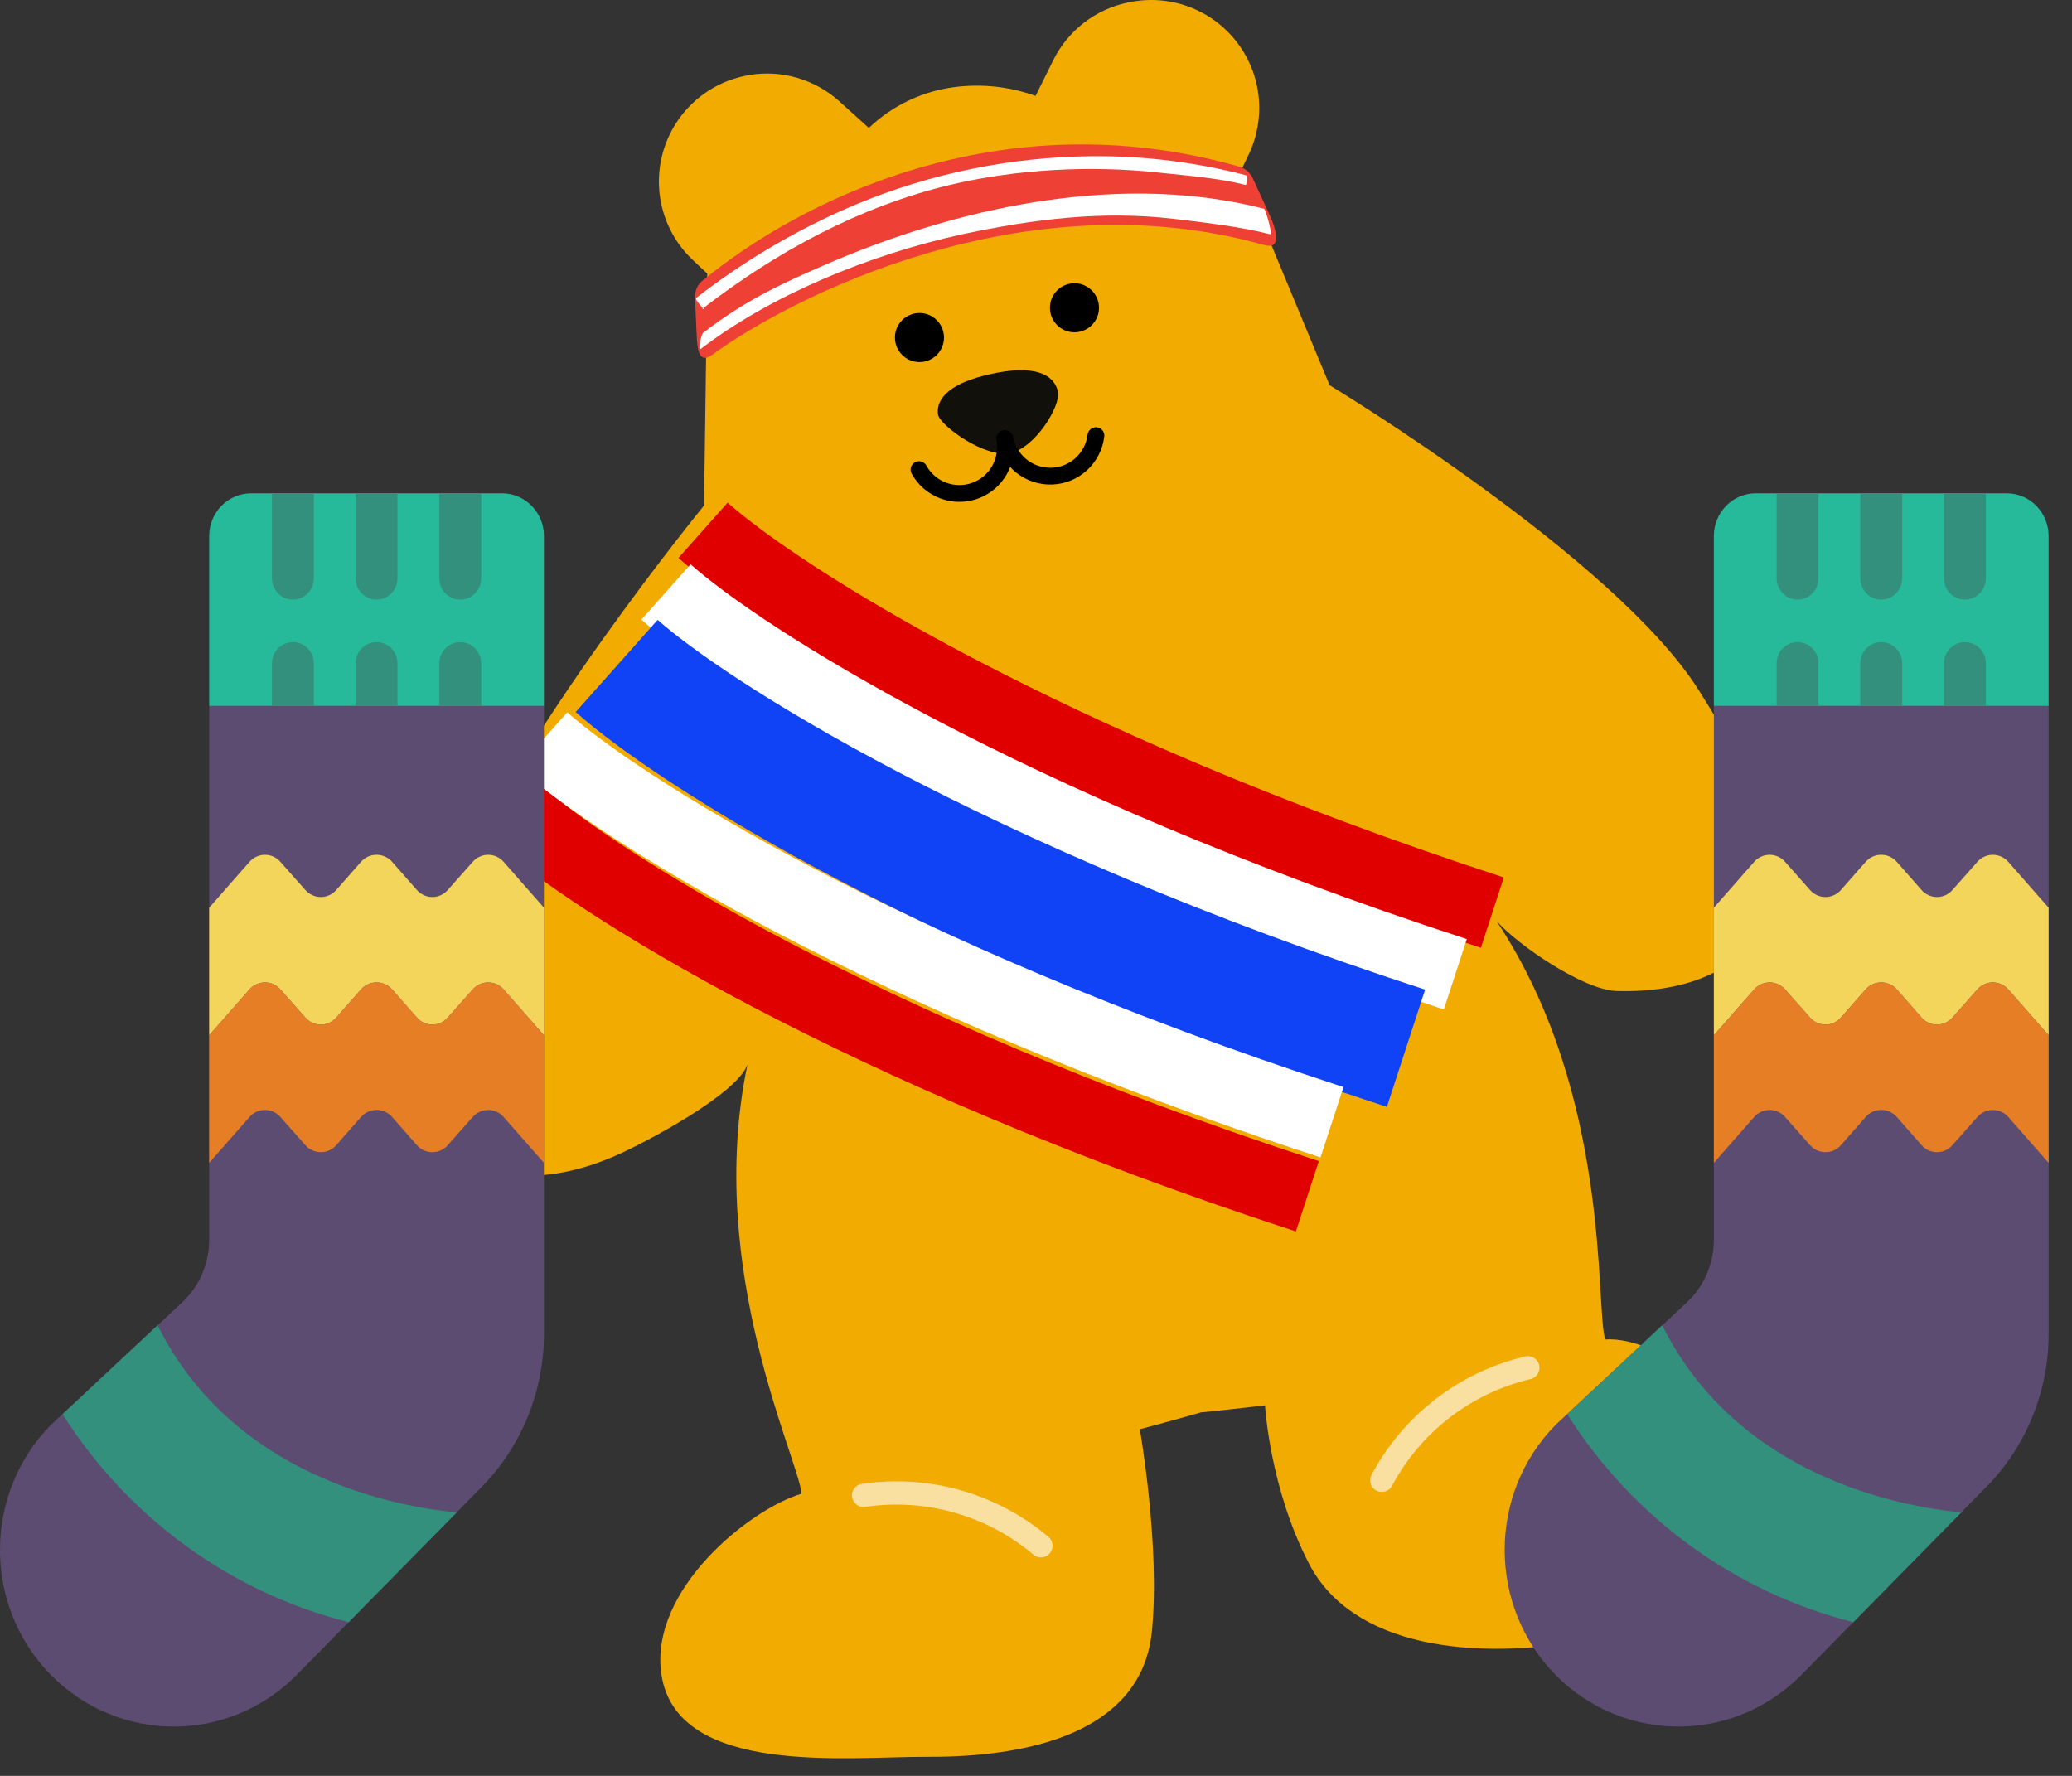
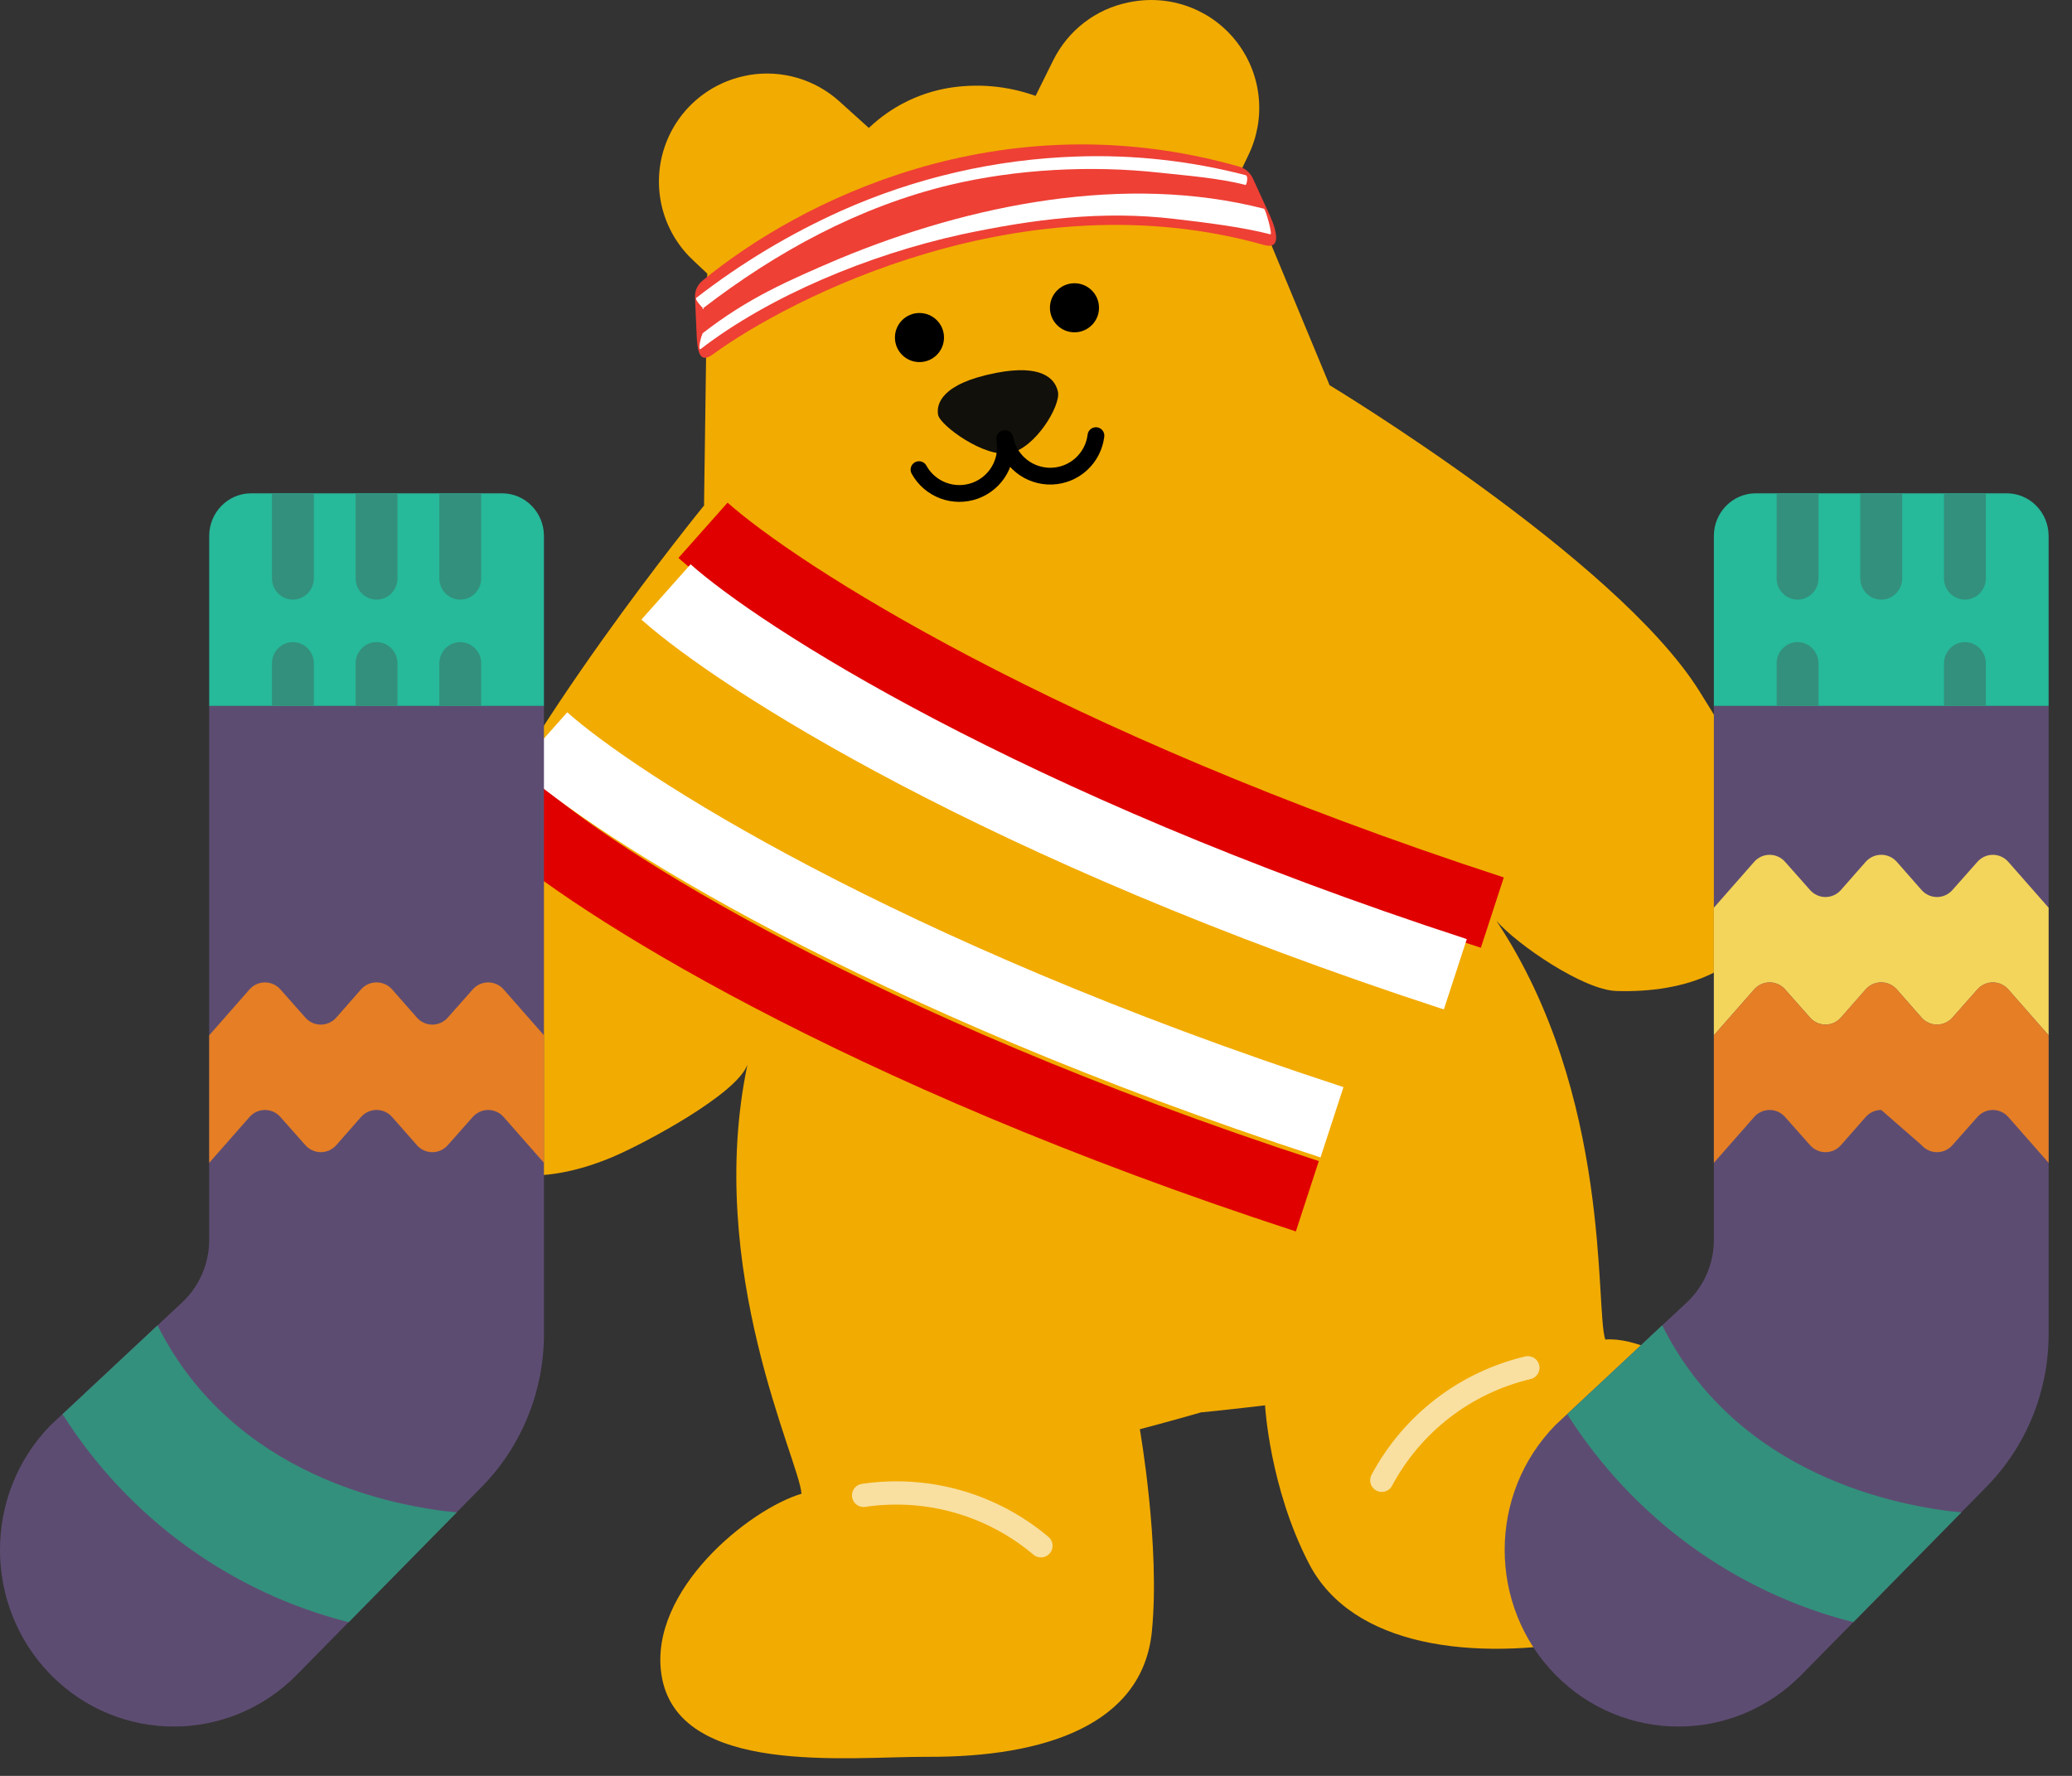
<svg xmlns="http://www.w3.org/2000/svg" width="84" height="72" viewBox="0 0 84 72" fill="none">
  <rect x="0" y="0" width="84" height="72" fill="#333333" stroke="none" />
  <path d="M18.477 36.016C20.816 29.964 28.559 20.474 28.559 20.474H28.542L28.673 11.093L28.124 10.577C27.535 10.034 27.106 9.341 26.884 8.571C26.663 7.801 26.656 6.986 26.866 6.213C27.076 5.44 27.494 4.739 28.075 4.188C28.656 3.636 29.377 3.255 30.16 3.085C30.236 3.068 30.313 3.052 30.389 3.038C31.035 2.933 31.696 2.973 32.324 3.157C32.952 3.341 33.531 3.663 34.018 4.1L35.222 5.186L35.243 5.169C36.126 4.333 37.236 3.777 38.434 3.57C39.624 3.371 40.846 3.48 41.982 3.888L41.99 3.873L42.706 2.429C43.001 1.839 43.426 1.322 43.948 0.919C44.471 0.516 45.078 0.237 45.725 0.103C45.802 0.085 45.878 0.072 45.955 0.06C46.745 -0.072 47.556 0.016 48.299 0.313C49.043 0.61 49.691 1.106 50.172 1.746C50.653 2.386 50.95 3.145 51.029 3.942C51.108 4.739 50.968 5.542 50.622 6.265L50.3 6.939L53.897 15.604H53.881C53.881 15.604 65.488 22.609 68.876 27.993C70.239 30.16 72.409 33.736 71.843 36.369C71.189 39.406 68.25 40.263 65.528 40.178C64.197 40.139 61.511 38.303 60.666 37.334C65.364 44.405 64.662 53.072 65.079 54.31C67.302 54.11 72.208 57.557 72.192 60.386C72.2 61.514 71.78 62.603 71.017 63.433C69.778 64.81 68.019 65.617 66.228 66.085C65.814 66.193 65.396 66.29 64.975 66.376C64.803 66.412 64.631 66.447 64.447 66.479C59.713 67.36 54.828 66.779 53.072 63.404C51.467 60.319 51.286 56.977 51.286 56.977C51.286 56.977 50.056 57.127 48.755 57.257H48.709C47.437 57.624 46.21 57.946 46.21 57.946C46.21 57.946 47.044 62.692 46.697 66.152C46.32 69.912 42.383 71.248 37.599 71.227C34.398 71.213 27.432 72.043 26.813 67.882C26.307 64.48 30.361 61.198 32.492 60.561C32.423 59.257 28.558 51.467 30.303 43.159C29.874 44.363 26.155 46.336 24.934 46.865C22.437 47.951 19.391 48.242 17.658 45.661C16.163 43.446 17.557 38.403 18.477 36.016Z" fill="#F2AB00" />
  <path d="M43.56 13.473C44.109 13.473 44.554 13.028 44.554 12.479C44.554 11.929 44.109 11.484 43.56 11.484C43.01 11.484 42.565 11.929 42.565 12.479C42.565 13.028 43.01 13.473 43.56 13.473Z" fill="black" />
  <path d="M37.275 14.68C37.825 14.68 38.27 14.234 38.27 13.685C38.27 13.136 37.825 12.69 37.275 12.69C36.726 12.69 36.281 13.136 36.281 13.685C36.281 14.234 36.726 14.68 37.275 14.68Z" fill="black" />
  <path d="M40.4 15.115C38.143 15.548 37.952 16.4 38.032 16.823C38.113 17.247 39.915 18.574 40.942 18.372C41.97 18.171 43.007 16.452 42.89 15.887C42.773 15.323 42.193 14.771 40.4 15.115Z" fill="#12100B" />
  <path d="M40.743 17.787C40.826 18.225 41.063 18.618 41.411 18.896C41.759 19.174 42.195 19.319 42.64 19.304C43.086 19.289 43.511 19.115 43.839 18.814C44.167 18.512 44.377 18.104 44.43 17.662" stroke="black" stroke-width="0.68" stroke-linecap="round" stroke-linejoin="round" />
  <path d="M40.729 17.789C40.812 18.226 40.737 18.678 40.516 19.064C40.296 19.451 39.945 19.745 39.527 19.896C39.108 20.047 38.65 20.044 38.234 19.887C37.818 19.73 37.471 19.43 37.257 19.04" stroke="black" stroke-width="0.68" stroke-linecap="round" stroke-linejoin="round" />
  <path d="M35.011 60.627C36.286 60.438 37.586 60.523 38.826 60.875C40.065 61.228 41.216 61.84 42.2 62.671" stroke="#F9E0A1" stroke-width="0.943" stroke-linecap="round" stroke-linejoin="round" />
  <path d="M61.94 55.454C60.686 55.751 59.509 56.311 58.488 57.097C57.467 57.884 56.625 58.879 56.019 60.016" stroke="#F9E0A1" stroke-width="0.943" stroke-linecap="round" stroke-linejoin="round" />
  <path d="M50.188 6.741C40.509 4.009 32.368 8.18 28.479 11.379C28.38 11.459 28.301 11.561 28.249 11.676C28.196 11.792 28.171 11.918 28.176 12.045L28.239 13.513C28.269 14.185 28.331 14.783 28.89 14.373C31.998 12.103 41.491 7.18 51.248 9.933C51.957 10.133 51.765 9.36 51.47 8.712L50.782 7.213C50.724 7.096 50.64 6.993 50.538 6.911C50.435 6.83 50.316 6.772 50.188 6.741Z" fill="#EE4035" />
  <path d="M50.512 7.105C48.276 6.522 45.967 6.266 43.658 6.346C40.36 6.454 37.115 7.202 34.102 8.547C32.011 9.487 30.038 10.672 28.226 12.078C28.15 12.136 28.5 12.5 28.5 12.5C28.41 12.568 28.611 12.515 28.5 12.5C31.477 10.208 34.835 8.379 38.5 7.5C41.203 6.854 44.237 6.696 47 7C48.108 7.12 49.422 7.219 50.5 7.5C50.543 7.476 50.613 7.137 50.507 7.108L50.512 7.105Z" fill="white" />
  <path d="M51.243 8.463C45.64 7.024 39.342 8.279 34 10.5C31.89 11.401 30.313 12.095 28.5 13.5C28.435 13.55 28.263 14.26 28.411 14.146C31.208 12 35.207 10.329 39 9.5C41.881 8.888 44.675 8.528 47.6 8.874C48.761 9.008 50.369 9.203 51.5 9.5C51.605 9.528 51.305 8.479 51.243 8.463Z" fill="white" />
  <path d="M63.061 67.905C65.816 70.698 70.275 70.698 73.029 67.905L80.529 60.282C82.144 58.64 83.051 56.413 83.052 54.091V28.621H69.481V50.265C69.481 51.231 69.083 52.152 68.384 52.805L63.061 57.773C60.313 60.573 60.313 65.105 63.061 67.905Z" fill="#5D4C72" />
  <path d="M69.481 21.724V28.621H83.052V21.724C83.049 20.773 82.291 20.003 81.355 20H71.178C70.242 20.003 69.484 20.773 69.481 21.724Z" fill="#26B99A" />
  <path d="M78.811 20V23.448C78.811 23.924 79.191 24.31 79.659 24.31C80.127 24.31 80.507 23.924 80.507 23.448V20H78.811Z" fill="#33907C" />
  <path d="M78.811 26.896V28.62H80.507V26.896C80.507 26.42 80.127 26.034 79.659 26.034C79.191 26.034 78.811 26.42 78.811 26.896Z" fill="#33907C" />
  <path d="M75.418 20V23.448C75.418 23.924 75.798 24.31 76.266 24.31C76.735 24.31 77.115 23.924 77.115 23.448V20H75.418Z" fill="#33907C" />
-   <path d="M75.418 26.896V28.62H77.115V26.896C77.115 26.42 76.735 26.034 76.266 26.034C75.798 26.034 75.418 26.42 75.418 26.896Z" fill="#33907C" />
  <path d="M72.026 20V23.448C72.026 23.924 72.405 24.31 72.874 24.31C73.342 24.31 73.722 23.924 73.722 23.448V20H72.026Z" fill="#33907C" />
  <path d="M72.026 26.896V28.62H73.722V26.896C73.722 26.42 73.342 26.034 72.874 26.034C72.405 26.034 72.026 26.42 72.026 26.896Z" fill="#33907C" />
  <path d="M69.481 36.802V41.974L71.11 40.12C71.269 39.936 71.5 39.83 71.742 39.83C71.984 39.83 72.214 39.936 72.374 40.12L73.374 41.25C73.534 41.435 73.764 41.541 74.006 41.541C74.248 41.541 74.478 41.435 74.638 41.25L75.63 40.12C75.791 39.935 76.023 39.829 76.266 39.829C76.51 39.829 76.742 39.935 76.903 40.12L77.895 41.25C78.054 41.435 78.285 41.541 78.527 41.541C78.769 41.541 78.999 41.435 79.159 41.25L80.159 40.12C80.319 39.936 80.549 39.83 80.791 39.83C81.033 39.83 81.263 39.936 81.423 40.12L83.052 41.974V36.802L81.423 34.948C81.263 34.763 81.033 34.657 80.791 34.657C80.549 34.657 80.319 34.763 80.159 34.948L79.159 36.077C78.999 36.262 78.769 36.368 78.527 36.368C78.285 36.368 78.054 36.262 77.895 36.077L76.903 34.948C76.742 34.763 76.51 34.656 76.266 34.656C76.023 34.656 75.791 34.763 75.63 34.948L74.638 36.077C74.478 36.262 74.248 36.368 74.006 36.368C73.764 36.368 73.534 36.262 73.374 36.077L72.374 34.948C72.214 34.763 71.984 34.657 71.742 34.657C71.5 34.657 71.269 34.763 71.11 34.948L69.481 36.802Z" fill="#F3D55B" />
-   <path d="M69.481 41.974V47.146L71.11 45.293C71.269 45.108 71.5 45.002 71.742 45.002C71.984 45.002 72.214 45.108 72.374 45.293L73.374 46.422C73.534 46.607 73.764 46.713 74.006 46.713C74.248 46.713 74.478 46.607 74.638 46.422L75.63 45.293C75.791 45.107 76.023 45.001 76.266 45.001C76.51 45.001 76.742 45.107 76.903 45.293L77.895 46.422C78.054 46.607 78.285 46.713 78.527 46.713C78.769 46.713 78.999 46.607 79.159 46.422L80.159 45.293C80.319 45.108 80.549 45.002 80.791 45.002C81.033 45.002 81.263 45.108 81.423 45.293L83.052 47.146V41.974L81.423 40.12C81.263 39.936 81.033 39.83 80.791 39.83C80.549 39.83 80.319 39.936 80.159 40.12L79.159 41.25C78.999 41.435 78.769 41.541 78.527 41.541C78.285 41.541 78.054 41.435 77.895 41.25L76.903 40.12C76.742 39.935 76.51 39.829 76.266 39.829C76.023 39.829 75.791 39.935 75.63 40.12L74.638 41.25C74.478 41.435 74.248 41.541 74.006 41.541C73.764 41.541 73.534 41.435 73.374 41.25L72.374 40.12C72.214 39.936 71.984 39.83 71.742 39.83C71.5 39.83 71.269 39.936 71.11 40.12L69.481 41.974Z" fill="#E57E25" />
+   <path d="M69.481 41.974V47.146L71.11 45.293C71.269 45.108 71.5 45.002 71.742 45.002C71.984 45.002 72.214 45.108 72.374 45.293L73.374 46.422C73.534 46.607 73.764 46.713 74.006 46.713C74.248 46.713 74.478 46.607 74.638 46.422L75.63 45.293C75.791 45.107 76.023 45.001 76.266 45.001L77.895 46.422C78.054 46.607 78.285 46.713 78.527 46.713C78.769 46.713 78.999 46.607 79.159 46.422L80.159 45.293C80.319 45.108 80.549 45.002 80.791 45.002C81.033 45.002 81.263 45.108 81.423 45.293L83.052 47.146V41.974L81.423 40.12C81.263 39.936 81.033 39.83 80.791 39.83C80.549 39.83 80.319 39.936 80.159 40.12L79.159 41.25C78.999 41.435 78.769 41.541 78.527 41.541C78.285 41.541 78.054 41.435 77.895 41.25L76.903 40.12C76.742 39.935 76.51 39.829 76.266 39.829C76.023 39.829 75.791 39.935 75.63 40.12L74.638 41.25C74.478 41.435 74.248 41.541 74.006 41.541C73.764 41.541 73.534 41.435 73.374 41.25L72.374 40.12C72.214 39.936 71.984 39.83 71.742 39.83C71.5 39.83 71.269 39.936 71.11 40.12L69.481 41.974Z" fill="#E57E25" />
  <path d="M63.536 57.336C66.204 61.544 70.35 64.559 75.13 65.767H75.138L79.515 61.319C76.996 61.078 70.448 59.854 67.386 53.733L63.536 57.336Z" fill="#33907C" />
  <path d="M28.5 21.5C31.5 24.167 42.1 31 60.5 37" stroke="#E00000" stroke-width="3" />
  <path d="M21 33C24 35.667 34.6 42.5 53 48.5" stroke="#E00000" stroke-width="3" />
  <path d="M27 24C30 26.667 40.6 33.5 59 39.5" stroke="white" stroke-width="3" />
-   <path d="M25 27C28 29.667 38.6 36.5 57 42.5" stroke="#1043F5" stroke-width="5" />
  <path d="M22 30C25 32.667 35.6 39.5 54 45.5" stroke="white" stroke-width="3" />
  <path d="M2.061 67.905C4.816 70.698 9.274 70.698 12.029 67.905L19.529 60.282C21.144 58.64 22.051 56.413 22.052 54.091V28.621H8.481V50.265C8.481 51.231 8.083 52.152 7.384 52.805L2.061 57.773C-0.687 60.573 -0.687 65.105 2.061 67.905Z" fill="#5D4C72" />
  <path d="M8.481 21.724V28.621H22.052V21.724C22.049 20.773 21.291 20.003 20.355 20H10.178C9.242 20.003 8.484 20.773 8.481 21.724Z" fill="#26B99A" />
  <path d="M17.811 20V23.448C17.811 23.924 18.191 24.31 18.659 24.31C19.127 24.31 19.507 23.924 19.507 23.448V20H17.811Z" fill="#33907C" />
  <path d="M17.811 26.896V28.62H19.507V26.896C19.507 26.42 19.127 26.034 18.659 26.034C18.191 26.034 17.811 26.42 17.811 26.896Z" fill="#33907C" />
  <path d="M14.418 20V23.448C14.418 23.924 14.798 24.31 15.266 24.31C15.735 24.31 16.114 23.924 16.114 23.448V20H14.418Z" fill="#33907C" />
  <path d="M14.418 26.896V28.62H16.114V26.896C16.114 26.42 15.735 26.034 15.266 26.034C14.798 26.034 14.418 26.42 14.418 26.896Z" fill="#33907C" />
  <path d="M11.026 20V23.448C11.026 23.924 11.405 24.31 11.874 24.31C12.342 24.31 12.722 23.924 12.722 23.448V20H11.026Z" fill="#33907C" />
  <path d="M11.026 26.896V28.62H12.722V26.896C12.722 26.42 12.342 26.034 11.874 26.034C11.405 26.034 11.026 26.42 11.026 26.896Z" fill="#33907C" />
-   <path d="M8.481 36.802V41.974L10.11 40.12C10.269 39.936 10.5 39.83 10.742 39.83C10.984 39.83 11.214 39.936 11.373 40.12L12.374 41.25C12.534 41.435 12.764 41.541 13.006 41.541C13.248 41.541 13.478 41.435 13.638 41.25L14.63 40.12C14.791 39.935 15.023 39.829 15.266 39.829C15.51 39.829 15.742 39.935 15.902 40.12L16.895 41.25C17.054 41.435 17.285 41.541 17.527 41.541C17.769 41.541 17.999 41.435 18.159 41.25L19.159 40.12C19.319 39.936 19.549 39.83 19.791 39.83C20.033 39.83 20.264 39.936 20.423 40.12L22.052 41.974V36.802L20.423 34.948C20.264 34.763 20.033 34.657 19.791 34.657C19.549 34.657 19.319 34.763 19.159 34.948L18.159 36.077C17.999 36.262 17.769 36.368 17.527 36.368C17.285 36.368 17.054 36.262 16.895 36.077L15.902 34.948C15.742 34.763 15.51 34.656 15.266 34.656C15.023 34.656 14.791 34.763 14.63 34.948L13.638 36.077C13.478 36.262 13.248 36.368 13.006 36.368C12.764 36.368 12.534 36.262 12.374 36.077L11.373 34.948C11.214 34.763 10.984 34.657 10.742 34.657C10.5 34.657 10.269 34.763 10.11 34.948L8.481 36.802Z" fill="#F3D55B" />
  <path d="M8.481 41.974V47.146L10.11 45.293C10.269 45.108 10.5 45.002 10.742 45.002C10.984 45.002 11.214 45.108 11.373 45.293L12.374 46.422C12.534 46.607 12.764 46.713 13.006 46.713C13.248 46.713 13.478 46.607 13.638 46.422L14.63 45.293C14.791 45.107 15.023 45.001 15.266 45.001C15.51 45.001 15.742 45.107 15.902 45.293L16.895 46.422C17.054 46.607 17.285 46.713 17.527 46.713C17.769 46.713 17.999 46.607 18.159 46.422L19.159 45.293C19.319 45.108 19.549 45.002 19.791 45.002C20.033 45.002 20.264 45.108 20.423 45.293L22.052 47.146V41.974L20.423 40.12C20.264 39.936 20.033 39.83 19.791 39.83C19.549 39.83 19.319 39.936 19.159 40.12L18.159 41.25C17.999 41.435 17.769 41.541 17.527 41.541C17.285 41.541 17.054 41.435 16.895 41.25L15.902 40.12C15.742 39.935 15.51 39.829 15.266 39.829C15.023 39.829 14.791 39.935 14.63 40.12L13.638 41.25C13.478 41.435 13.248 41.541 13.006 41.541C12.764 41.541 12.534 41.435 12.374 41.25L11.373 40.12C11.214 39.936 10.984 39.83 10.742 39.83C10.5 39.83 10.269 39.936 10.11 40.12L8.481 41.974Z" fill="#E57E25" />
  <path d="M2.536 57.336C5.204 61.544 9.35 64.559 14.13 65.767H14.138L18.515 61.319C15.996 61.078 9.448 59.854 6.386 53.733L2.536 57.336Z" fill="#33907C" />
</svg>